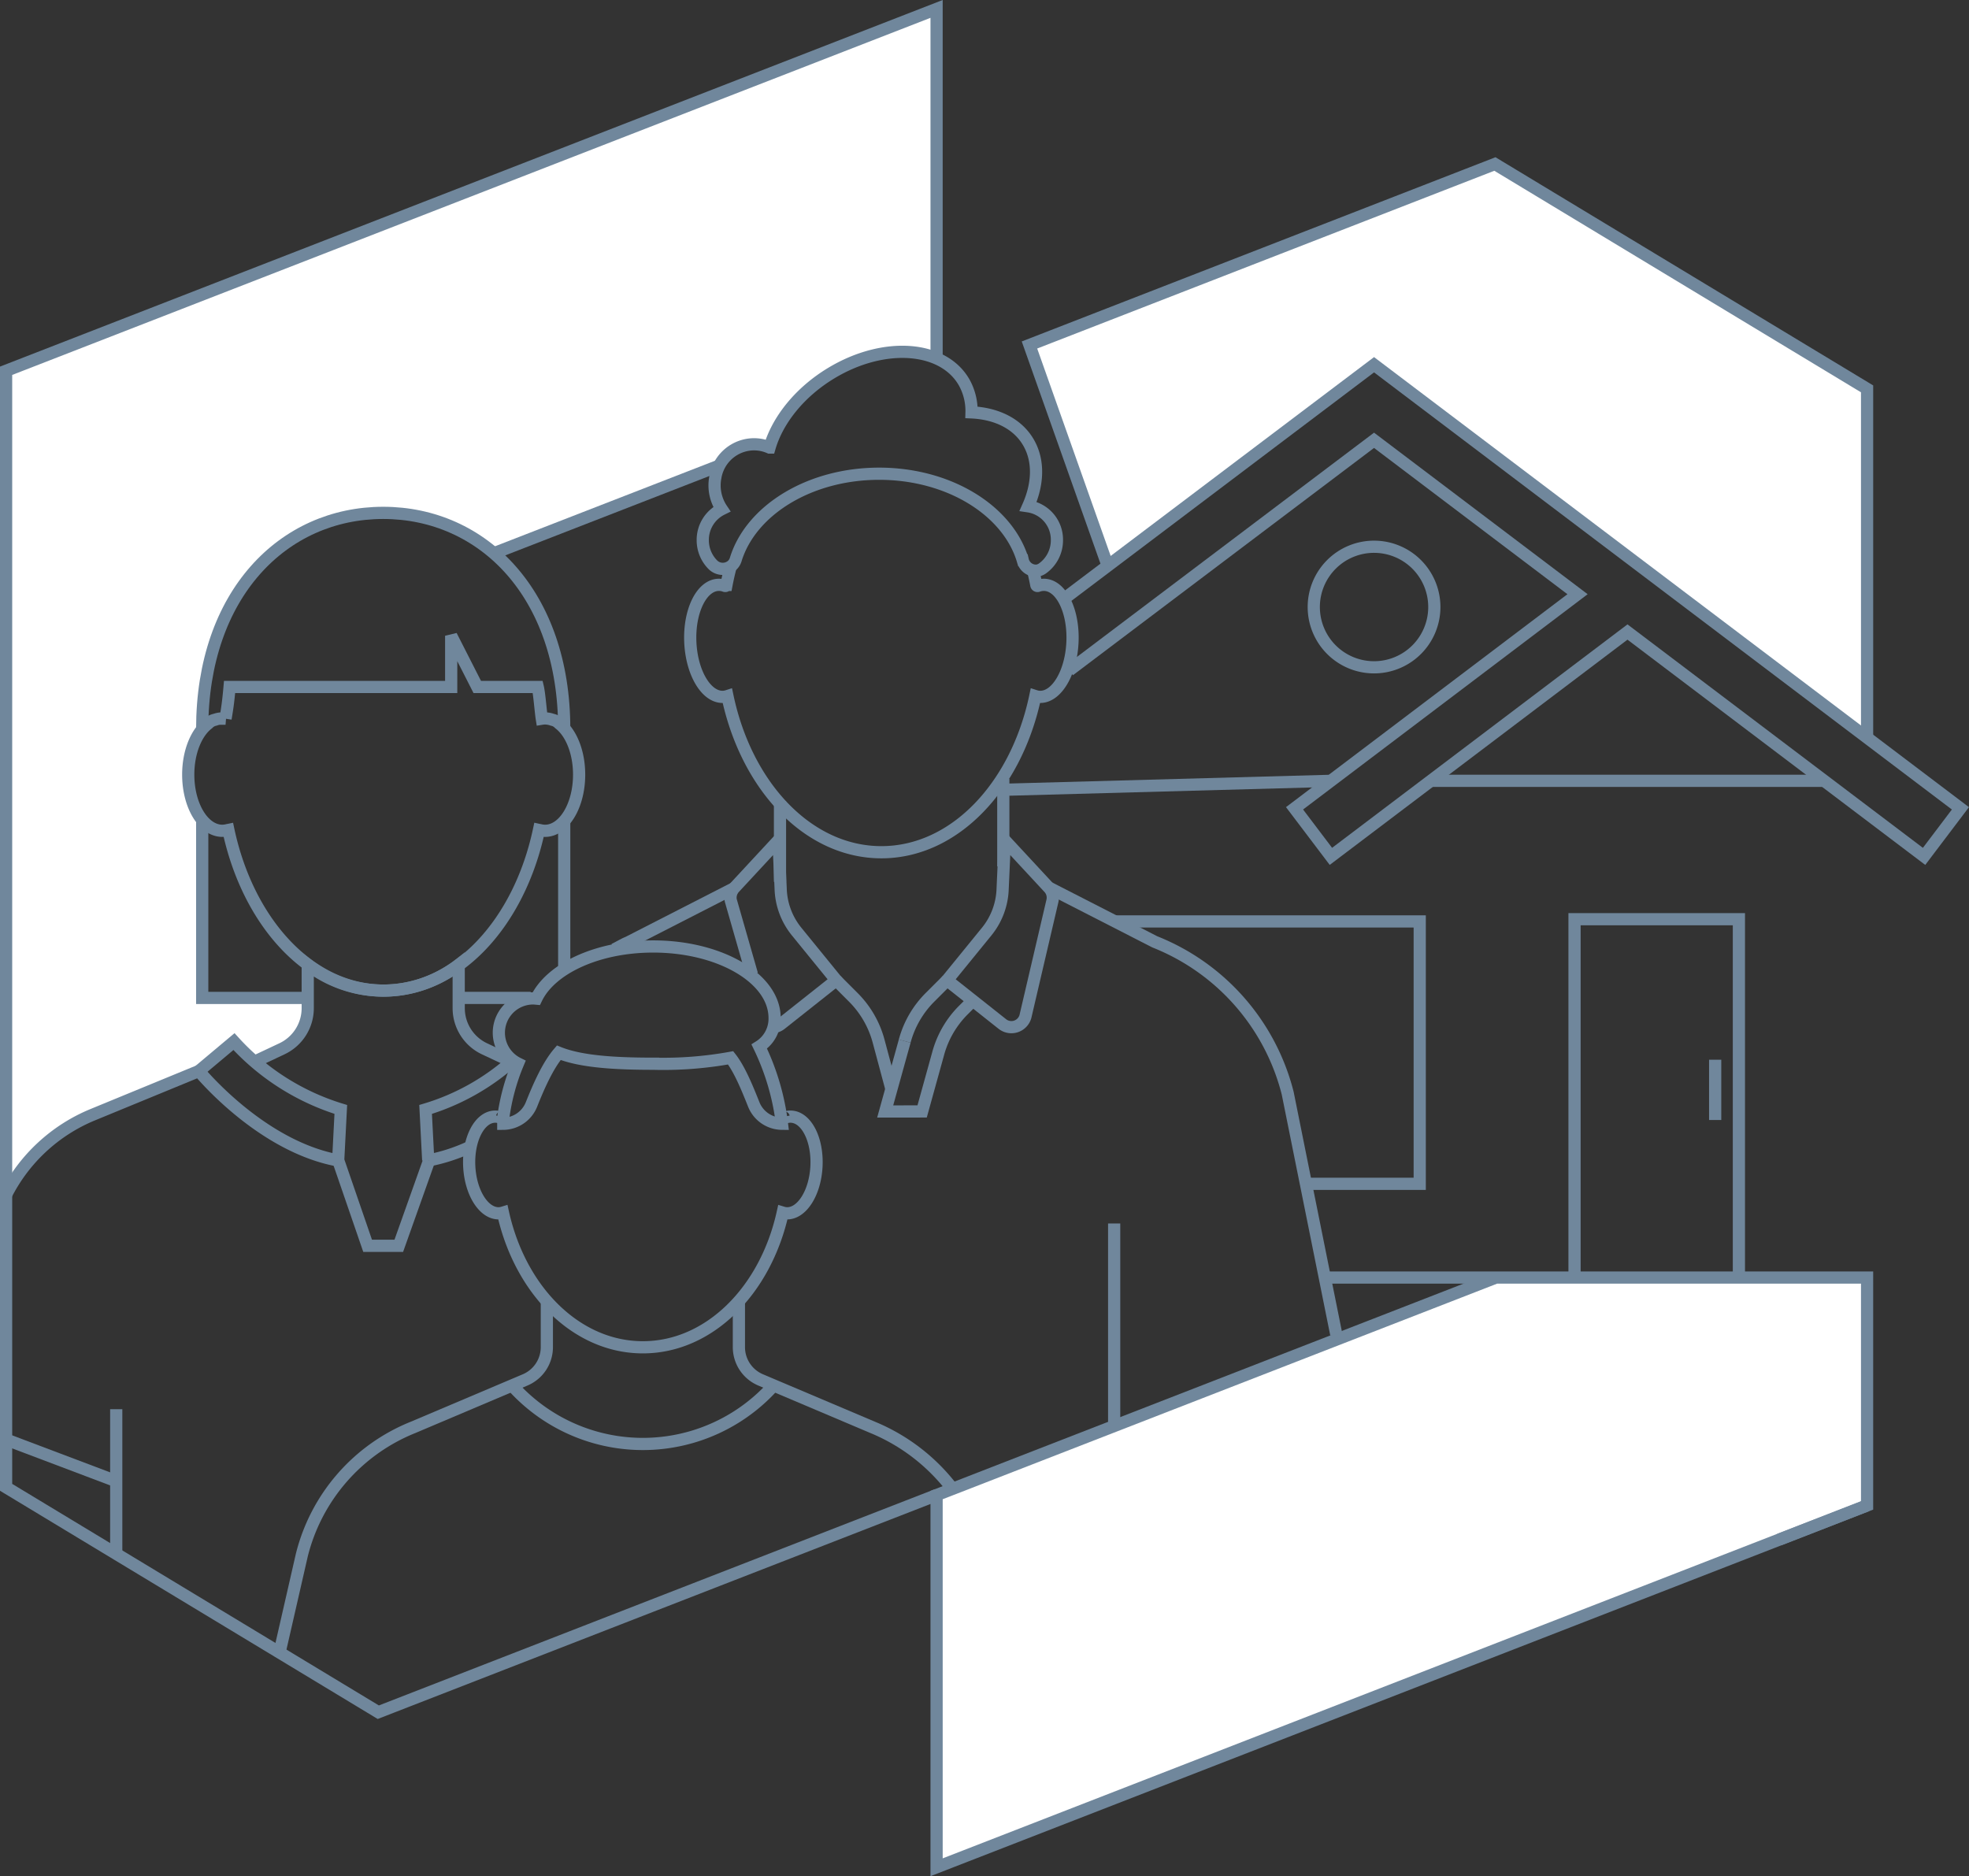
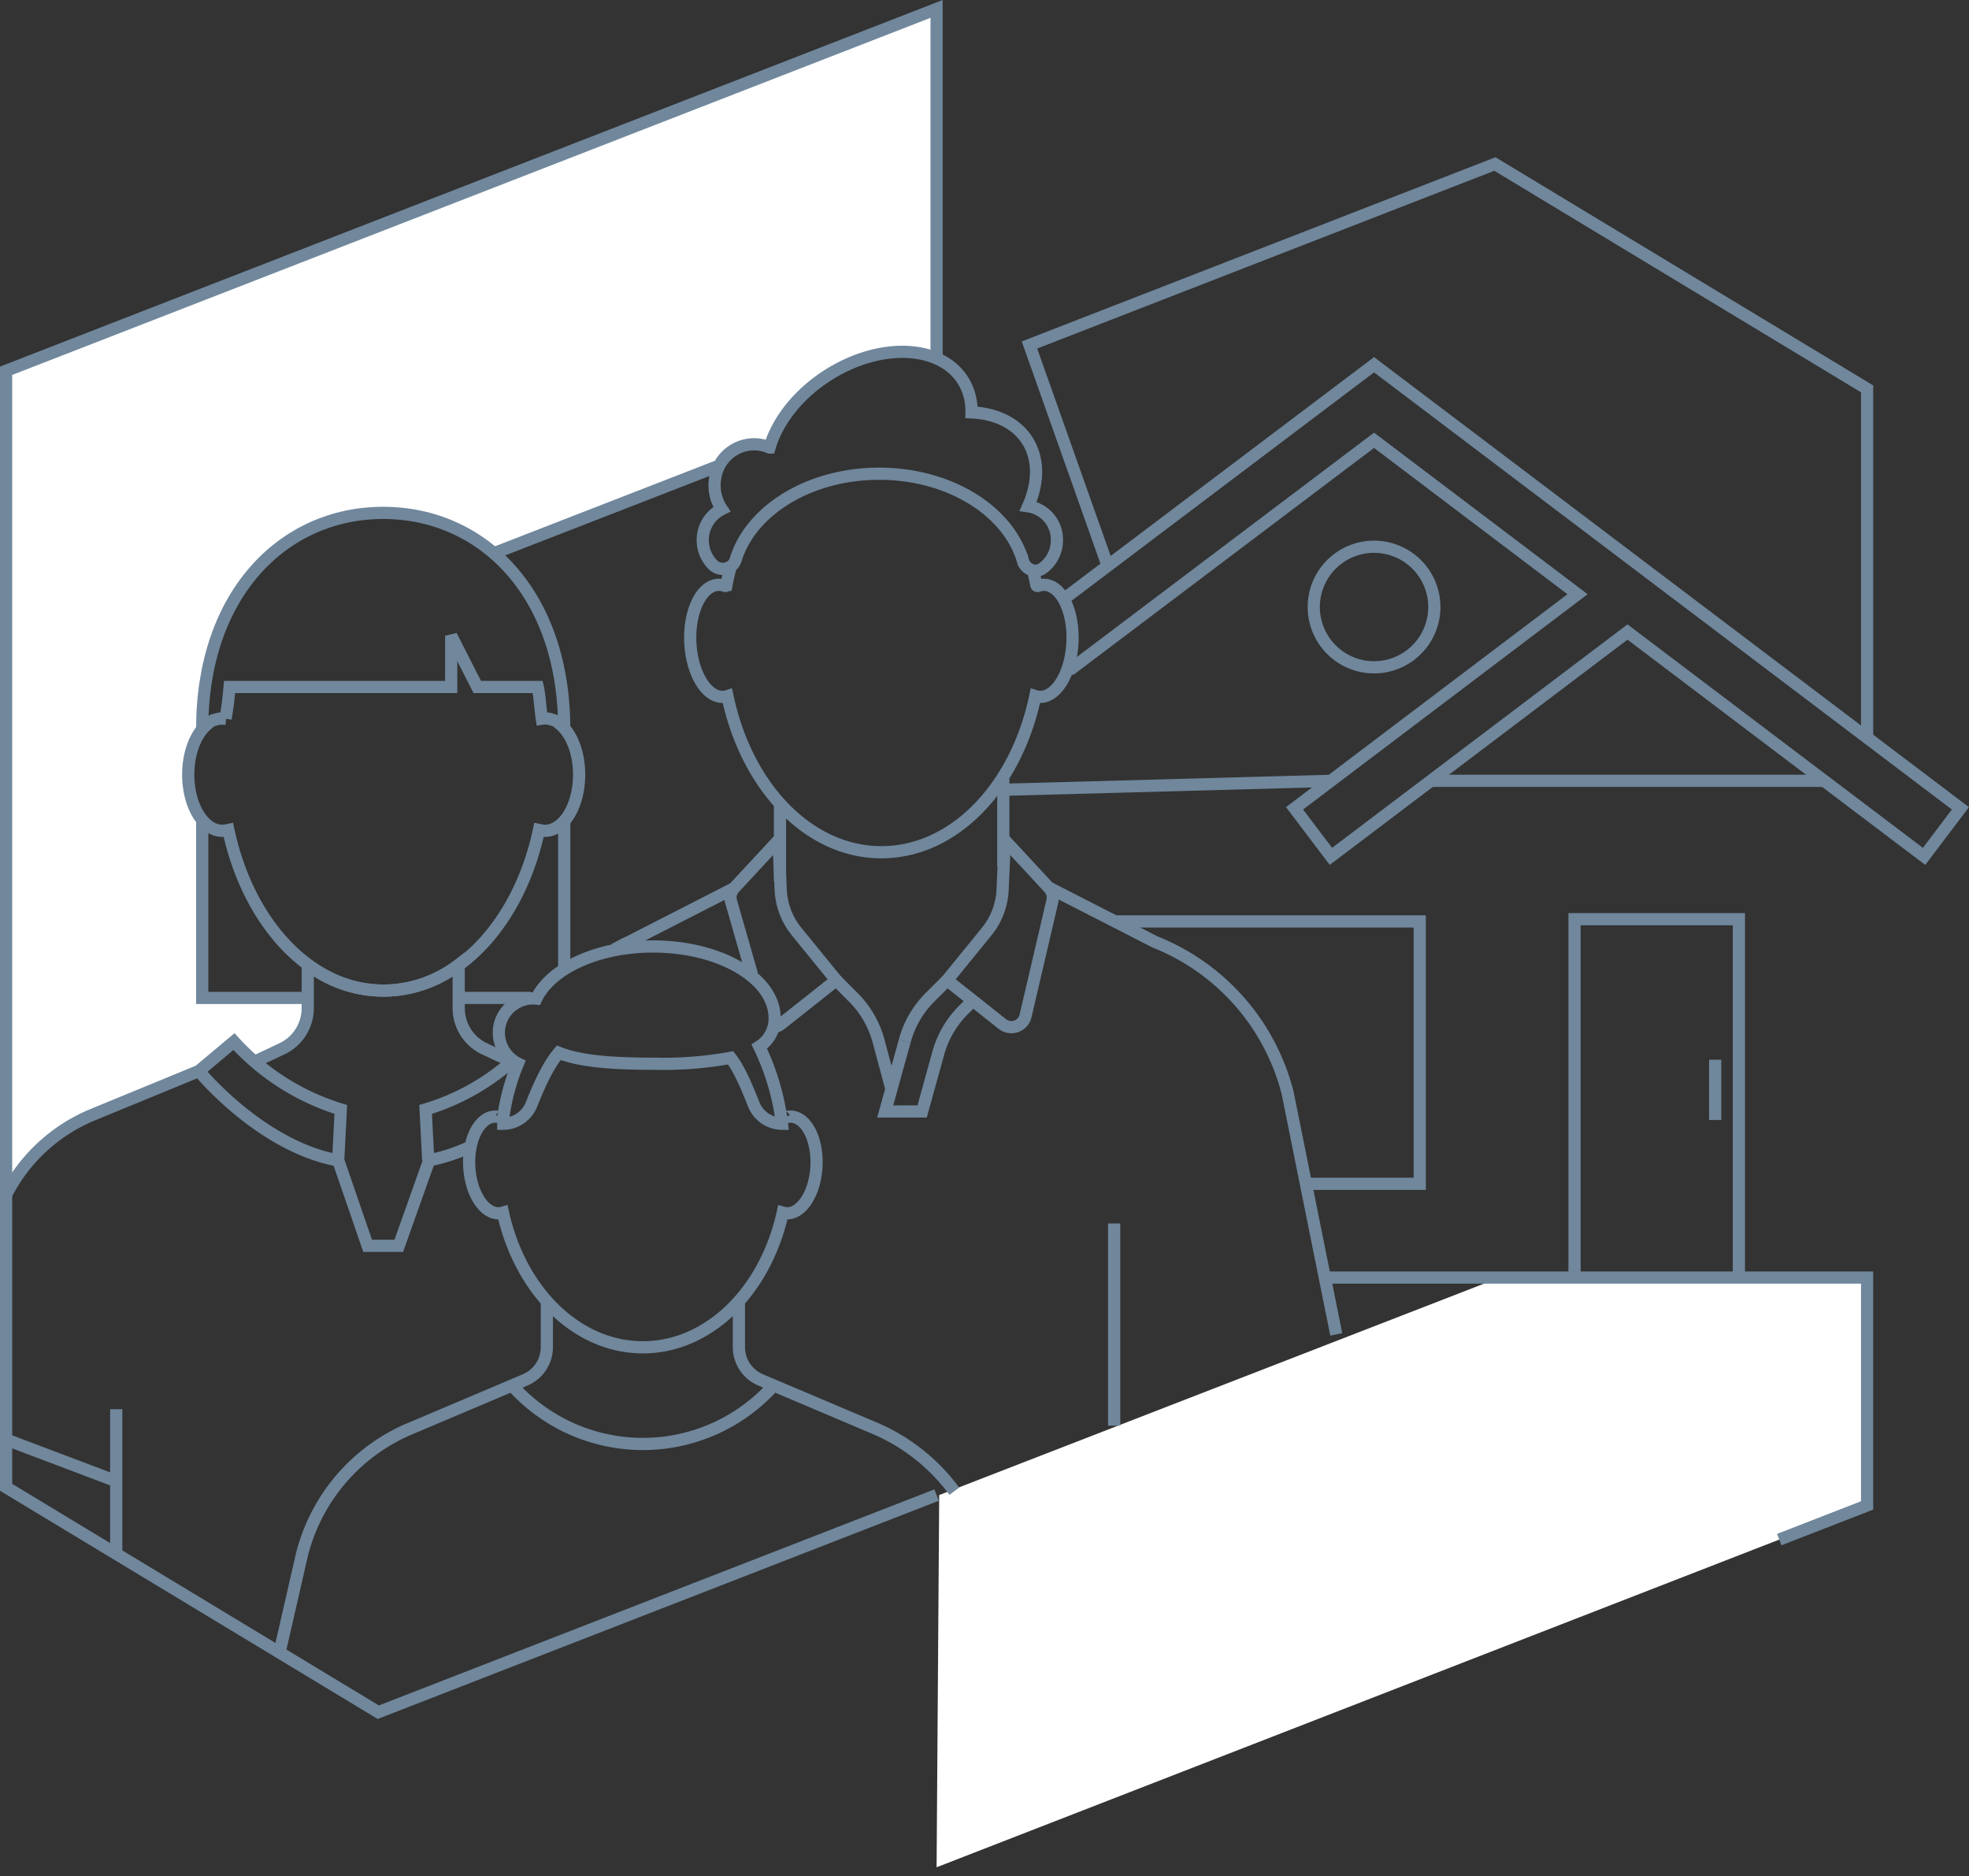
<svg xmlns="http://www.w3.org/2000/svg" width="322.787" height="307.582" viewBox="0 0 322.787 307.582">
  <rect x="0" y="0" width="322.787" height="307.582" fill="#333333" stroke="none" />
  <defs>
    <clipPath id="clip-path">
      <rect id="Rectangle_967" data-name="Rectangle 967" width="322.787" height="307.582" fill="none" />
    </clipPath>
  </defs>
  <g id="icon-empathyequality" transform="translate(-1513.606 -2431.418)">
    <g id="Group_1964" data-name="Group 1964" transform="translate(1513.606 2431.418)">
      <path id="Path_2704" data-name="Path 2704" d="M153.54,306.12,306.08,246.8V209.442l-59.849-.143-92.263,35.8Z" fill="#fff" />
-       <path id="Path_2705" data-name="Path 2705" d="M168.769,56.556l12.925,36.651L225.254,59.8l81.051,61.459.189-57.788L244.753,26.76Z" fill="#fff" />
      <g id="Group_1963" data-name="Group 1963">
        <g id="Group_1962" data-name="Group 1962" clip-path="url(#clip-path)">
          <path id="Path_2706" data-name="Path 2706" d="M81.079,90.658,117.732,76.4c2.956-5.133,8.429-3.027,8.429-3.027,11.29-21.524,27.378-14.711,27.378-14.711V1.463L1,60.783,1,194.854s8.551-10.447,19.374-13.647l12.231-5.623,5.748-4.825,3.4,3.28,7.331-4.126a11.4,11.4,0,0,0,1.439-6.316H33.15V134.623s-5.4-7.86,0-15.132c0,0-1.2-34.183,29.674-35.41a29.253,29.253,0,0,1,18.258,6.577" fill="#fff" />
          <path id="Path_2707" data-name="Path 2707" d="M258.119,209.16V150.692h26.947V209.16" fill="none" stroke="#70879c" stroke-width="2" />
          <line id="Line_250" data-name="Line 250" y2="9.882" transform="translate(281.176 173.732)" fill="none" stroke="#70879c" stroke-width="2" />
          <path id="Path_2708" data-name="Path 2708" d="M173.954,98.527l51.3-38.732L266.8,91.226l0,0,54.581,41.292-5.959,7.877,0,0L266.8,103.613l-48.619,36.779-5.962-7.877,46.394-35.1L225.253,72.181,175.285,109.9" fill="none" stroke="#70879c" stroke-width="2" />
          <path id="Path_2709" data-name="Path 2709" d="M235.136,99.514a9.882,9.882,0,1,1-9.88-9.88,9.881,9.881,0,0,1,9.88,9.88" fill="none" stroke="#70879c" stroke-width="2" />
          <path id="Path_2710" data-name="Path 2710" d="M182.842,151.059h49.9v43.016h-18.48" fill="none" stroke="#70879c" stroke-width="2" />
          <line id="Line_251" data-name="Line 251" x2="64.659" transform="translate(234.588 128.008)" fill="none" stroke="#70879c" stroke-width="2" />
          <line id="Line_252" data-name="Line 252" y1="1.445" x2="52.833" transform="translate(165.378 128.008)" fill="none" stroke="#70879c" stroke-width="2" />
-           <path id="Path_2711" data-name="Path 2711" d="M245.064,209.511,153.539,245.1V306.12L306.079,246.8" fill="none" stroke="#70879c" stroke-width="2" />
          <line id="Line_253" data-name="Line 253" y1="24.243" transform="translate(92.494 134.491)" fill="none" stroke="#70879c" stroke-width="2" />
          <line id="Line_254" data-name="Line 254" x2="11.464" transform="translate(75.534 163.597)" fill="none" stroke="#70879c" stroke-width="2" />
          <path id="Path_2712" data-name="Path 2712" d="M33.15,134.622V163.6H50.521" fill="none" stroke="#70879c" stroke-width="2" />
          <path id="Path_2713" data-name="Path 2713" d="M92.494,119.491c0-22.075-13.285-35.41-29.673-35.41s-29.674,13.335-29.674,35.41" fill="none" stroke="#70879c" stroke-width="2" />
          <path id="Path_2714" data-name="Path 2714" d="M83.831,174.01l-4.4-2.067a7.364,7.364,0,0,1-4.233-6.665v-7.115a20.205,20.205,0,0,1-24.75,0v7.115a7.363,7.363,0,0,1-4.234,6.665l-4.461,2.1" fill="none" stroke="#70879c" stroke-width="2" />
          <path id="Path_2715" data-name="Path 2715" d="M82.312,183.081a.181.181,0,0,1-.239.133,2.684,2.684,0,0,0-1.007-.151c-2.5.124-4.356,3.77-4.14,8.143s2.422,7.819,4.925,7.7a2.616,2.616,0,0,0,.6-.11c2.813,12.736,12.012,22.079,22.935,22.079s20.123-9.343,22.935-22.079a2.644,2.644,0,0,0,.6.11c2.5.124,4.709-3.321,4.926-7.7s-1.638-8.019-4.14-8.143a2.676,2.676,0,0,0-1.006.151.18.18,0,0,1-.239-.133" fill="none" stroke="#70879c" stroke-width="2" />
          <path id="Path_2716" data-name="Path 2716" d="M83.661,226.8a28.748,28.748,0,0,0,43.475-.022" fill="none" stroke="#70879c" stroke-width="2" />
          <path id="Path_2717" data-name="Path 2717" d="M32.607,175.583l5.748-4.824A39.179,39.179,0,0,0,55.87,181.882l-.428,8.335,4.824,14.022h5.109l4.985-14.022" fill="none" stroke="#70879c" stroke-width="2" />
          <line id="Line_255" data-name="Line 255" x2="18.158" y2="6.863" transform="translate(1.118 236.047)" fill="none" stroke="#70879c" stroke-width="2" />
          <path id="Path_2718" data-name="Path 2718" d="M55.282,190.217c-12.7-2.412-22.674-14.634-22.674-14.634L15.22,182.738A27.834,27.834,0,0,0,.931,196" fill="none" stroke="#70879c" stroke-width="2" />
          <path id="Path_2719" data-name="Path 2719" d="M84.214,173.739a37.618,37.618,0,0,1-14.442,8.143l.428,8.335" fill="none" stroke="#70879c" stroke-width="2" />
          <path id="Path_2720" data-name="Path 2720" d="M70.36,190.217a29.117,29.117,0,0,0,6.888-2.283" fill="none" stroke="#70879c" stroke-width="2" />
          <line id="Line_256" data-name="Line 256" y2="13.238" transform="translate(127.868 131.33)" fill="none" stroke="#70879c" stroke-width="2" />
          <line id="Line_257" data-name="Line 257" y1="14.346" transform="translate(164.476 127.693)" fill="none" stroke="#70879c" stroke-width="2" />
          <path id="Path_2721" data-name="Path 2721" d="M164.726,137.751l7.227,7.793a2.387,2.387,0,0,1,.594,2.072l-4.4,18.837a2.388,2.388,0,0,1-3.828,1.423l-9.062-7.179,6.488-7.968a11.693,11.693,0,0,0,2.623-7.045Z" fill="none" stroke="#70879c" stroke-width="2" />
          <path id="Path_2722" data-name="Path 2722" d="M155.258,160.7l-2.807,2.808a15.993,15.993,0,0,0-4.141,7.172" fill="none" stroke="#70879c" stroke-width="2" />
          <path id="Path_2723" data-name="Path 2723" d="M126.732,168.388a2.365,2.365,0,0,0,1.292-.511l9.062-7.179L130.6,152.73a11.694,11.694,0,0,1-2.623-7.046l-.357-7.932-7.227,7.793a2.386,2.386,0,0,0-.594,2.071l3.472,12.113" fill="none" stroke="#70879c" stroke-width="2" />
          <path id="Path_2724" data-name="Path 2724" d="M137.085,160.7l2.807,2.808a15.993,15.993,0,0,1,4.141,7.172l2.091,7.807" fill="none" stroke="#70879c" stroke-width="2" />
          <path id="Path_2725" data-name="Path 2725" d="M119.723,93.1q-.355,1.373-.628,2.8a.2.2,0,0,1-.264.154,2.8,2.8,0,0,0-1.106-.175c-2.755.143-4.794,4.371-4.556,9.441s2.664,9.066,5.419,8.922a2.775,2.775,0,0,0,.664-.127c3.1,14.766,13.218,25.6,25.238,25.6s22.143-10.833,25.237-25.6a2.783,2.783,0,0,0,.665.127c2.754.144,5.18-3.851,5.419-8.922s-1.8-9.3-4.556-9.441a2.8,2.8,0,0,0-1.107.175.2.2,0,0,1-.263-.154q-.271-1.422-.628-2.8" fill="none" stroke="#70879c" stroke-width="2" />
          <path id="Path_2726" data-name="Path 2726" d="M159.552,163.971l-1.627,1.627a16,16,0,0,0-4.141,7.173l-2.615,9.438-6.056.007,3.2-11.538" fill="none" stroke="#70879c" stroke-width="2" />
          <path id="Path_2727" data-name="Path 2727" d="M172,145.545l17.308,8.86a36.282,36.282,0,0,1,21.787,24.8l7.965,39.558" fill="none" stroke="#70879c" stroke-width="2" />
          <path id="Path_2728" data-name="Path 2728" d="M120.461,145.545l-17.308,8.86c-.8.319-1.7.878-2.47,1.249" fill="none" stroke="#70879c" stroke-width="2" />
          <path id="Path_2729" data-name="Path 2729" d="M168.551,83c1.609-3.622,1.789-7.331.137-10.313-1.764-3.182-5.26-4.893-9.422-5.083a9.592,9.592,0,0,0-1.15-4.809c-3.389-6.115-13.155-6.853-21.81-1.647-5.227,3.144-8.837,7.735-10.145,12.226a6.31,6.31,0,0,0-4-.366,6.471,6.471,0,0,0-4.89,5.237,6.977,6.977,0,0,0,1.057,5.23,5.613,5.613,0,0,0-3.121,5.077,5.689,5.689,0,0,0,1.621,4,2.305,2.305,0,0,0,3.228.091,2.135,2.135,0,0,0,.57-.969c2.5-8.032,12.07-14.012,23.5-14.012,11.5,0,21.12,6.062,23.541,14.174a2.22,2.22,0,0,0,2.3,1.721,2.131,2.131,0,0,0,.943-.377,5.657,5.657,0,0,0,2.356-4.632A5.522,5.522,0,0,0,168.551,83Z" fill="none" stroke="#70879c" stroke-width="2" />
          <line id="Line_258" data-name="Line 258" y2="33.147" transform="translate(182.651 200.577)" fill="none" stroke="#70879c" stroke-width="2" />
          <line id="Line_259" data-name="Line 259" y2="23.594" transform="translate(19.054 231.024)" fill="none" stroke="#70879c" stroke-width="2" />
          <path id="Path_2730" data-name="Path 2730" d="M45.815,270.958l3.666-16.027A30.508,30.508,0,0,1,67.7,234.011L86.09,226.22a5.832,5.832,0,0,0,3.557-5.37V213.3" fill="none" stroke="#70879c" stroke-width="2" />
          <path id="Path_2731" data-name="Path 2731" d="M156.443,244.467a31.589,31.589,0,0,0-13.362-10.456l-18.392-7.791a5.831,5.831,0,0,1-3.558-5.37V213.3" fill="none" stroke="#70879c" stroke-width="2" />
          <path id="Path_2732" data-name="Path 2732" d="M124.469,171.573a5.386,5.386,0,0,0,2.517-4.677c0-6.479-8.916-11.73-19.914-11.73-9.125,0-16.8,3.62-19.154,8.551-.168-.015-.335-.038-.507-.038a5.626,5.626,0,0,0-2.5,10.669,34.943,34.943,0,0,0-2.407,8.883v1a5.028,5.028,0,0,0,4.644-3.22c1.123-2.811,2.643-6.318,4.455-8.424,3.65,1.47,9.219,1.8,15.466,1.8a61.891,61.891,0,0,0,12.707-.967c1.509,1.925,2.791,5.141,3.77,7.589a5.028,5.028,0,0,0,4.644,3.22A40.052,40.052,0,0,0,124.469,171.573Z" fill="none" stroke="#70879c" stroke-width="2" />
          <path id="Path_2733" data-name="Path 2733" d="M91.678,118.627a2.124,2.124,0,0,0-1.135-.63,3.509,3.509,0,0,0-1.2-.217,3.363,3.363,0,0,0-.522.044c-.181-1.143-.4-4.118-.66-5.2H78.241l-4.276-8.4v8.4H37.635c-.257,2.947-.48,4.056-.661,5.2a3.35,3.35,0,0,0-.521-.044,3.515,3.515,0,0,0-1.2.217,2.131,2.131,0,0,0-1.135.63c-1.922,1.456-3.26,4.649-3.26,8.364,0,5.086,2.5,9.21,5.592,9.21a3.49,3.49,0,0,0,.789-.1.048.048,0,0,0,.012,0c.064-.007.124-.028.186-.041C40.678,151.28,50.847,162.4,62.9,162.4s22.221-11.116,25.46-26.338c.061.013.122.034.185.041a.056.056,0,0,0,.013,0,3.475,3.475,0,0,0,.789.1c3.088,0,5.592-4.124,5.592-9.21C94.939,123.276,93.6,120.084,91.678,118.627Z" fill="none" stroke="#70879c" stroke-width="2" />
          <path id="Path_2734" data-name="Path 2734" d="M306.08,120.783V63.749L245.065,26.886l-76.3,29.67,12.6,35.568" fill="none" stroke="#70879c" stroke-width="2" />
          <path id="Path_2735" data-name="Path 2735" d="M291.685,252.4l14.395-5.6V209.442h-89" fill="none" stroke="#70879c" stroke-width="2" />
          <path id="Path_2736" data-name="Path 2736" d="M153.539,58.572V1.462L1,60.783V243.832L62.015,280.7,153.539,245.1" fill="none" stroke="#70879c" stroke-width="2" />
          <line id="Line_260" data-name="Line 260" y1="14.286" x2="36.735" transform="translate(81.029 76.391)" fill="none" stroke="#70879c" stroke-width="2" />
        </g>
      </g>
    </g>
  </g>
</svg>